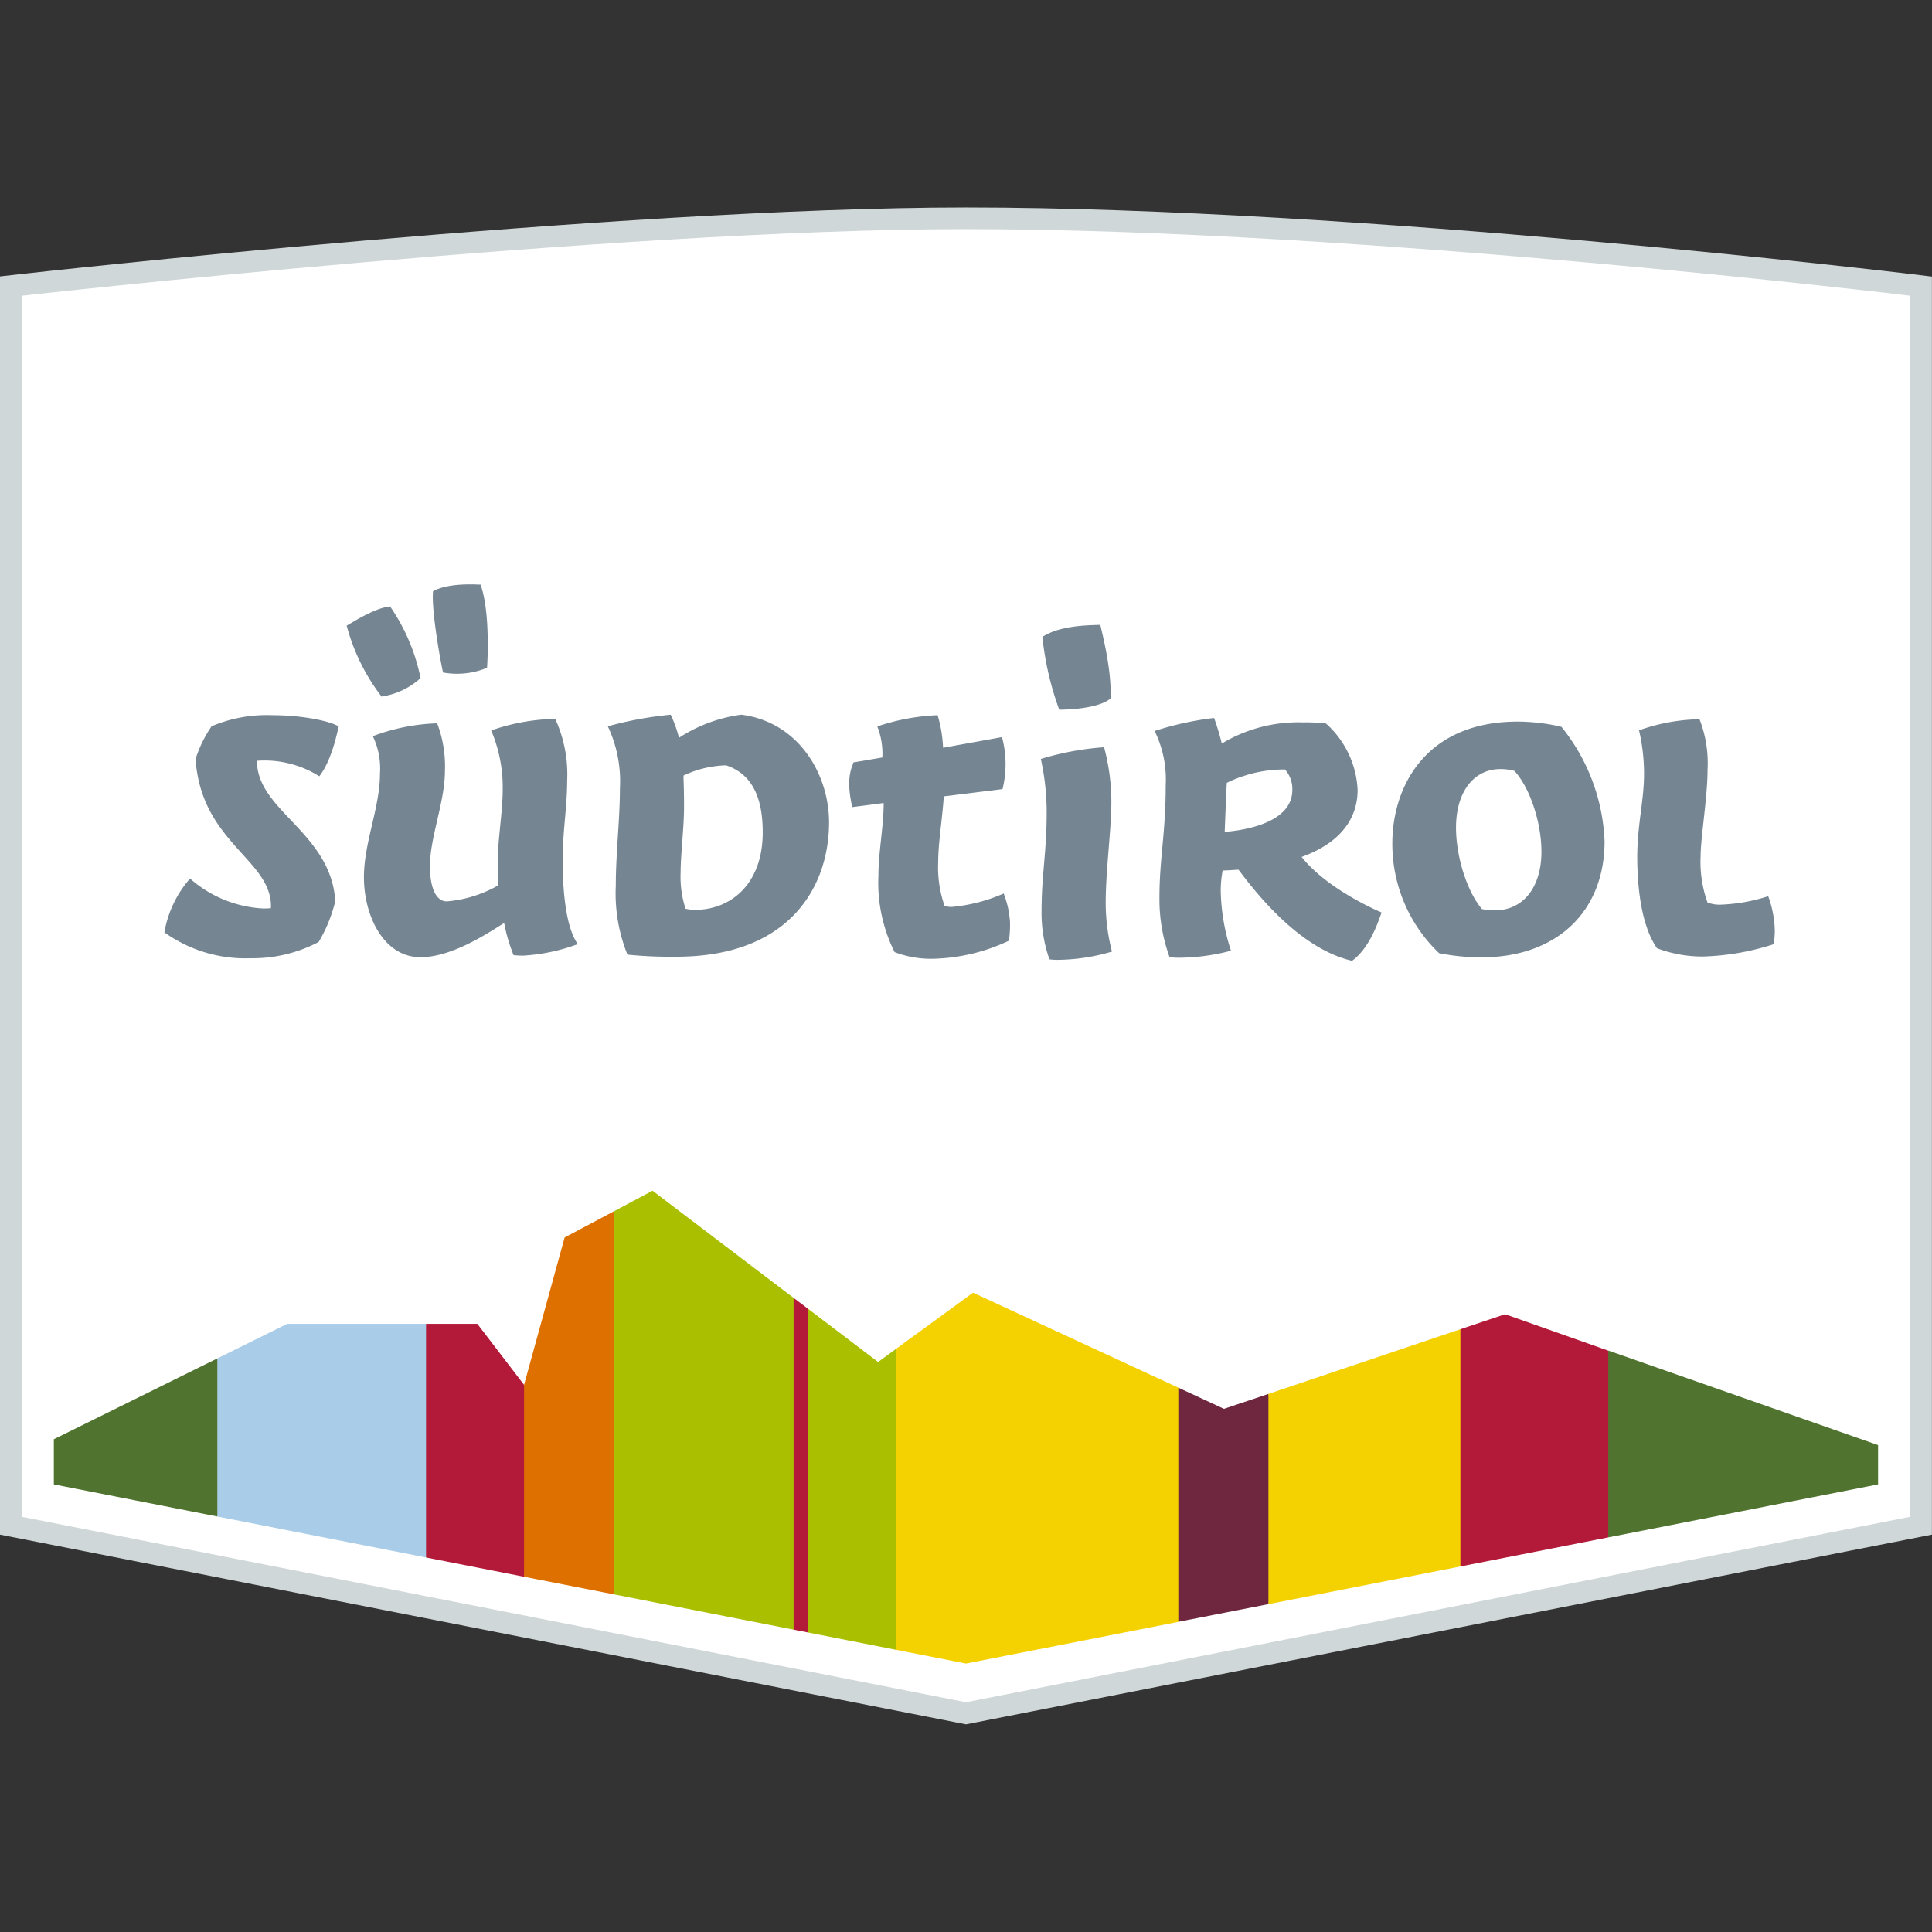
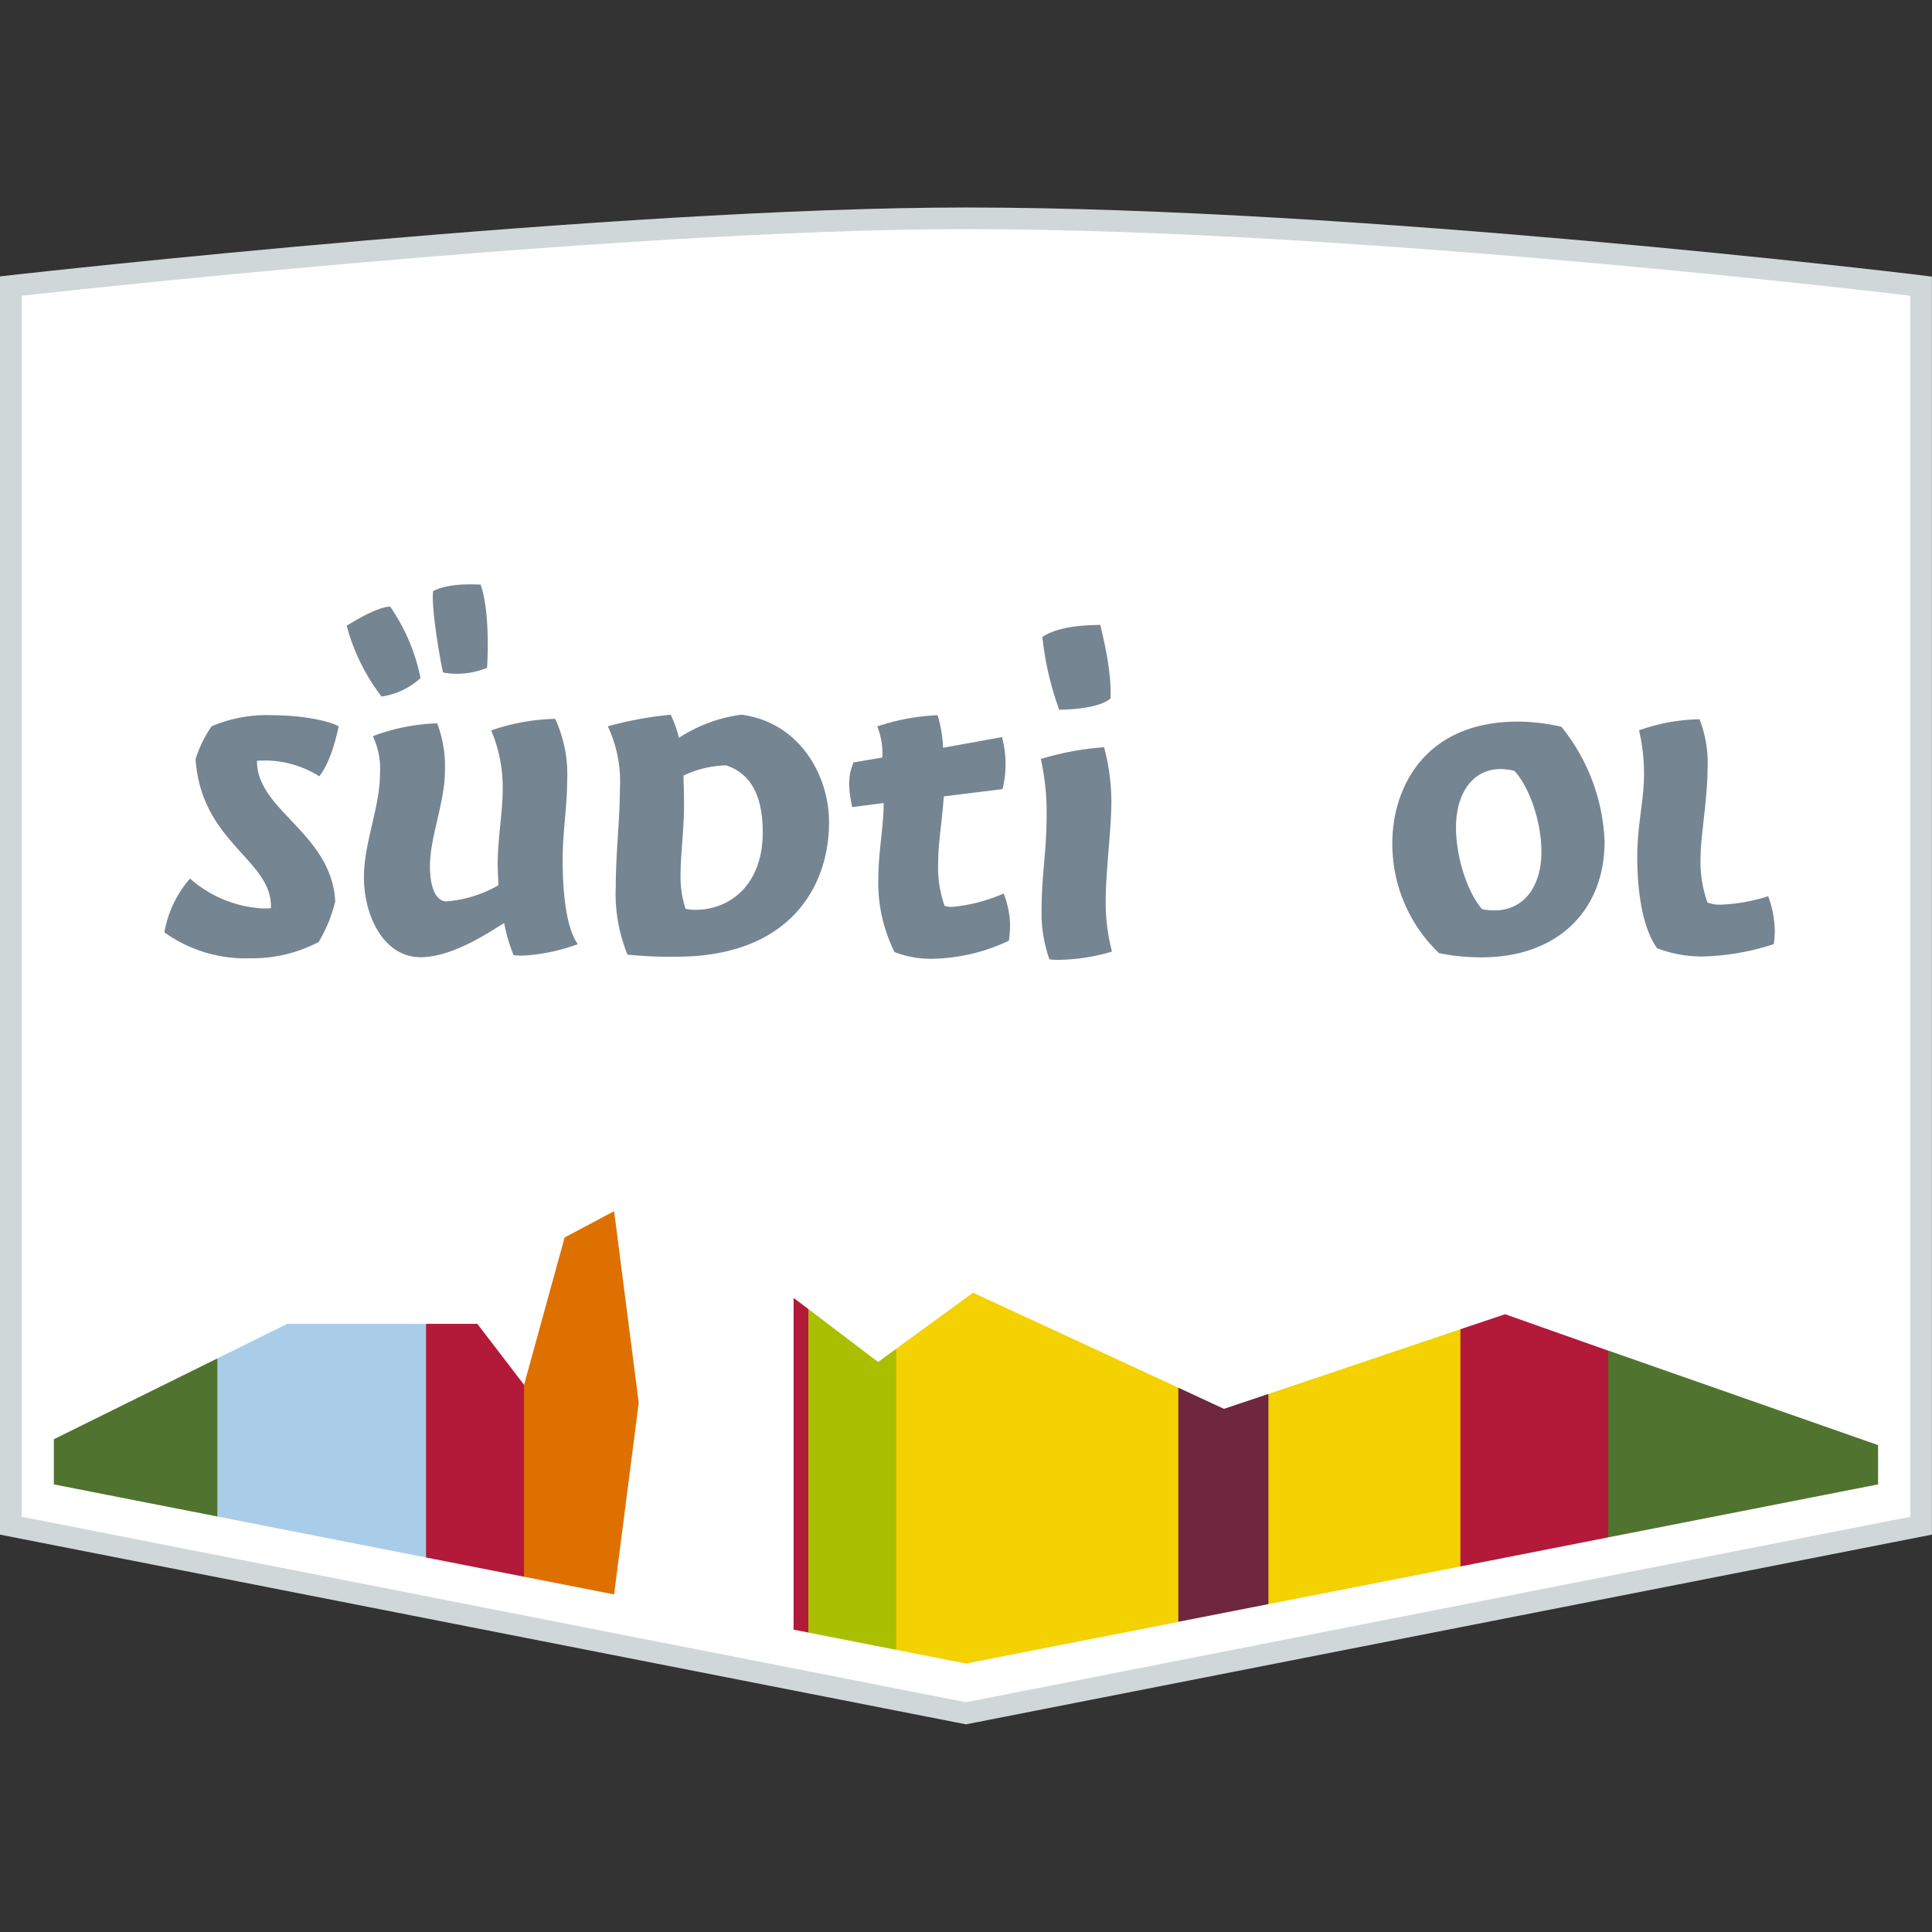
<svg xmlns="http://www.w3.org/2000/svg" width="204.59" height="204.59" version="1.1" viewBox="0 -21.97 204.59 204.59">
  <rect x="0" y="-21.97" width="204.59" height="204.59" fill="#333333" stroke="none" />
  <defs>
    <style>.cls-1{fill:#d0d7d8;}.cls-2{fill:#fff;}.cls-3{fill:#50742f;}.cls-4{fill:#a9cde9;}.cls-5{fill:#b31939;}.cls-6{fill:#de7000;}.cls-7{fill:#a9bf00;}.cls-8{fill:#f4d100;}.cls-9{fill:#6f273f;}.cls-10{fill:#758592;}</style>
  </defs>
  <title>SUED-Badge_Outline_RGB_M</title>
  <g data-name="Ebene 2">
    <g id="Südtirol">
      <g id="Badge">
        <g id="Badge_Outline" data-name="Badge Outline">
          <path id="Outline" class="cls-1" d="m0 140.54v-133.24l2.036-0.229c0.629-0.071 63.294-7.069 100.27-7.069 41.461 0 99.678 7.001 100.26 7.072l2.016 0.245v133.22l-102.29 20.09z" />
          <path class="cls-2" d="m102.31 2.293c41.802 0 99.986 7.056 99.986 7.056v129.3l-100 19.64-100-19.64v-129.3s62.739-7.056 100.01-7.056z" data-name="Badge" />
        </g>
        <g id="Panorama">
          <polygon class="cls-3" points="23.016 138.62 26.367 130.25 23.016 121.88 5.701 130.44 5.701 135.22" />
          <polygon class="cls-4" points="23.016 121.88 23.016 138.62 45.116 142.96 47.87 130.94 45.116 118.22 30.413 118.22" />
          <polygon class="cls-5" points="50.547 118.22 45.116 118.22 45.116 142.96 55.495 145 58.274 133.34 55.495 124.68" />
          <polygon class="cls-6" points="67.638 126.58 65.031 106.29 59.792 109.07 55.494 124.68 55.494 145 65.031 146.87" />
-           <polygon class="cls-7" points="85.206 131.61 84.037 150.6 65.031 146.87 65.031 106.29 69.1 104.12 84.037 115.47" />
          <polygon class="cls-5" points="85.6 150.91 88.222 133.52 85.6 116.65 84.037 115.47 84.037 150.6" />
          <polygon class="cls-7" points="92.986 122.26 85.6 116.65 85.6 150.91 94.904 152.74 98.125 135.59 94.904 120.86" />
          <polygon class="cls-8" points="124.78 149.78 126.84 136.24 124.78 124.98 103.04 114.92 94.903 120.86 94.903 152.74 102.29 154.19" />
          <polygon class="cls-9" points="137.18 136.53 134.32 125.64 129.61 127.22 124.78 124.98 124.78 149.77 134.32 147.9" />
          <polygon class="cls-8" points="154.65 118.79 134.32 125.64 134.32 147.9 154.65 143.91 157.73 131.19" />
          <polygon class="cls-5" points="173.7 130.94 170.31 121.06 159.38 117.2 154.65 118.79 154.65 143.91 170.31 140.83" />
          <polygon class="cls-3" points="198.88 131.06 170.31 121.05 170.31 140.83 198.88 135.22" />
        </g>
        <g id="Südtirol_M">
          <path class="cls-10" d="m26.473 79.507a14.718 14.718 0 0 1-9.063-2.744 11.641 11.641 0 0 1 2.713-5.697 12.718 12.718 0 0 0 7.76 3.17c0.265 0 0.534-0.012 0.806-0.036 0.091-2.287-1.347-3.877-3.013-5.719-2.168-2.397-4.626-5.115-4.966-10.064a12.985 12.985 0 0 1 1.698-3.477 14.896 14.896 0 0 1 6.389-1.173c3.226 0 6.185 0.623 7.08 1.2-0.059 0-0.622 3.449-2.066 5.27a10.834 10.834 0 0 0-5.828-1.672q-0.38 0-0.772 0.03c-9e-3 2.485 1.725 4.316 3.56 6.253 2.119 2.238 4.521 4.775 4.729 8.623a15.431 15.431 0 0 1-1.756 4.311 15.025 15.025 0 0 1-7.271 1.722z" />
          <path class="cls-10" d="m44.535 79.396c-3.895 0-5.997-4.366-5.997-8.473 0-3.683 1.698-7.379 1.698-10.95a7.912 7.912 0 0 0-0.756-3.984 21.034 21.034 0 0 1 6.815-1.361 12.79 12.79 0 0 1 0.821 5.013c0 3.343-1.586 7.002-1.586 10.121 0 2.33 0.664 3.721 1.775 3.721a13.084 13.084 0 0 0 5.459-1.699c0.048-0.107-0.061-1.071-0.061-2.299 0-2.589 0.531-5.473 0.531-7.836a15.395 15.395 0 0 0-1.219-6.267 21.698 21.698 0 0 1 6.779-1.226 14.066 14.066 0 0 1 1.264 6.58c0 2.709-0.475 5.36-0.475 8.325 0 3.061 0.28 7.069 1.599 8.949a19.893 19.893 0 0 1-5.815 1.22c-0.415 0-0.929-0.049-0.981-0.054a17.419 17.419 0 0 1-0.996-3.403c-1.415 0.857-5.397 3.623-8.855 3.623zm-4.133-27.606a21.295 21.295 0 0 1-3.692-7.516l0.003 6.9e-4c0.105 0 2.901-1.905 4.6-2.018a20.453 20.453 0 0 1 3.222 7.581 7.819 7.819 0 0 1-4.133 1.953zm6.515-2.545c-0.401-1.793-1.248-6.855-1.058-8.61 1.708-0.937 4.69-0.692 5.032-0.697 0.838 2.332 0.835 6.464 0.687 8.805a8.265 8.265 0 0 1-4.661 0.502z" />
          <path class="cls-10" d="m71.631 79.341a44.138 44.138 0 0 1-5.186-0.22 17.24 17.24 0 0 1-1.236-7.262c0-3.47 0.437-7.048 0.437-10.337a13.64 13.64 0 0 0-1.282-6.579 38.603 38.603 0 0 1 6.659-1.226 12.92 12.92 0 0 1 0.878 2.443 15.854 15.854 0 0 1 6.602-2.447c6.09 0.784 9.289 6.33 9.289 11.404 0 6.876-4.246 14.225-16.162 14.225zm5.239-20.264a11.201 11.201 0 0 0-4.481 1.077c-0.03 0.287 0.048 1.06 0.048 3.305 0 2.154-0.364 5.138-0.364 6.989a10.95 10.95 0 0 0 0.522 3.814 4.477 4.477 0 0 0 1.059 0.114c3.542 0 7.115-2.538 7.115-8.21 0-3.894-1.264-6.211-3.865-7.085z" />
          <path class="cls-10" d="m98.674 79.562a10.624 10.624 0 0 1-3.943-0.71 16.434 16.434 0 0 1-1.711-8.095c0-2.387 0.555-5.345 0.555-7.576v-0.114l-3.324 0.433c-0.769-3.326 0.076-4.326 0.107-4.729l3.078-0.525a7.874 7.874 0 0 0-0.533-3.289 22.76 22.76 0 0 1 6.384-1.189 13.698 13.698 0 0 1 0.573 3.338l0.01 0.109 6.236-1.127a11.01 11.01 0 0 1 0.056 5.505l-6.216 0.77c-0.201 2.742-0.596 4.98-0.596 6.957a12.342 12.342 0 0 0 0.672 4.63 2.009 2.009 0 0 0 0.811 0.116 17.542 17.542 0 0 0 5.448-1.417 9.909 9.909 0 0 1 0.674 3.04 11.237 11.237 0 0 1-0.119 1.958 19.799 19.799 0 0 1-8.16 1.917z" />
          <path class="cls-10" d="m112 79.673a5.843 5.843 0 0 1-0.87-0.054 14.658 14.658 0 0 1-0.832-5.161c0-3.863 0.539-6.077 0.539-10.421a26.176 26.176 0 0 0-0.617-5.633 29.97 29.97 0 0 1 6.698-1.244 22.597 22.597 0 0 1 0.771 5.764c0 2.951-0.601 7.255-0.601 10.711a20.629 20.629 0 0 0 0.664 5.163 20.676 20.676 0 0 1-5.753 0.876zm0.167-26.492a31.964 31.964 0 0 1-1.782-7.707c1.737-1.126 4.343-1.234 6.146-1.273-0.062 0.024 1.229 4.45 1.067 7.804-1.381 1.142-4.96 1.177-5.364 1.177z" />
-           <path class="cls-10" d="m143.18 79.775c-5.735-1.317-10.459-7.572-12.014-9.631a0.317 0.317 0 0 0-0.098-0.009c-0.243 0-0.86 0.068-1.594 0.079a11.245 11.245 0 0 0-0.203 2.257 21.714 21.714 0 0 0 1.082 6.236 21.8 21.8 0 0 1-5.403 0.743 8.737 8.737 0 0 1-1.096-0.054 17.945 17.945 0 0 1-1.076-6.206c0-4.348 0.664-6.856 0.664-12.001a11.623 11.623 0 0 0-1.173-5.749 32.244 32.244 0 0 1 6.298-1.378 26.867 26.867 0 0 1 0.816 2.706 15.67 15.67 0 0 1 8.618-2.238 16.792 16.792 0 0 1 2.418 0.121 10.046 10.046 0 0 1 3.345 7.036c0 2.228-1.006 5.259-5.798 7.041l-0.13 0.048 0.087 0.108c2.782 3.432 8.234 5.715 8.389 5.779-0.087 0.014-0.978 3.554-3.132 5.111zm-11.517-19.558a12.097 12.097 0 0 0-1.747 0.712c-0.03 0.175-0.221 5.054-0.227 5.195 1.192-0.097 7.161-0.664 7.161-4.437a3.136 3.136 0 0 0-0.77-2.169 13.694 13.694 0 0 0-4.417 0.699z" />
          <path class="cls-10" d="m156.91 79.407a22.348 22.348 0 0 1-4.516-0.44 15.966 15.966 0 0 1-4.953-11.626c0-5.949 3.479-12.896 13.284-12.896a20.672 20.672 0 0 1 4.623 0.551 20.566 20.566 0 0 1 4.569 12.125c0 7.465-5.106 12.288-13.008 12.288zm1.991-19.935c-2.865 0-4.716 2.437-4.716 6.209 0 3.09 1.182 6.794 2.75 8.616a6.011 6.011 0 0 0 1.358 0.138c2.999 0 4.937-2.437 4.937-6.209 0-3.115-1.231-6.796-2.862-8.562a5.618 5.618 0 0 0-1.467-0.192z" />
          <path class="cls-10" d="m180.3 79.321a13.569 13.569 0 0 1-4.824-0.874c-1.822-2.572-2.099-7.147-2.099-9.643 0-3.415 0.719-6.022 0.719-8.793a20.172 20.172 0 0 0-0.531-4.642 20.091 20.091 0 0 1 6.404-1.175 12.744 12.744 0 0 1 0.853 5.319c0 2.909-0.733 7.218-0.733 9.125a12.722 12.722 0 0 0 0.728 4.962 3.509 3.509 0 0 0 1.474 0.226 18.523 18.523 0 0 0 4.953-0.89 11.165 11.165 0 0 1 0.699 3.666 10.643 10.643 0 0 1-0.11 1.412 26.528 26.528 0 0 1-7.534 1.308z" />
        </g>
      </g>
    </g>
  </g>
</svg>